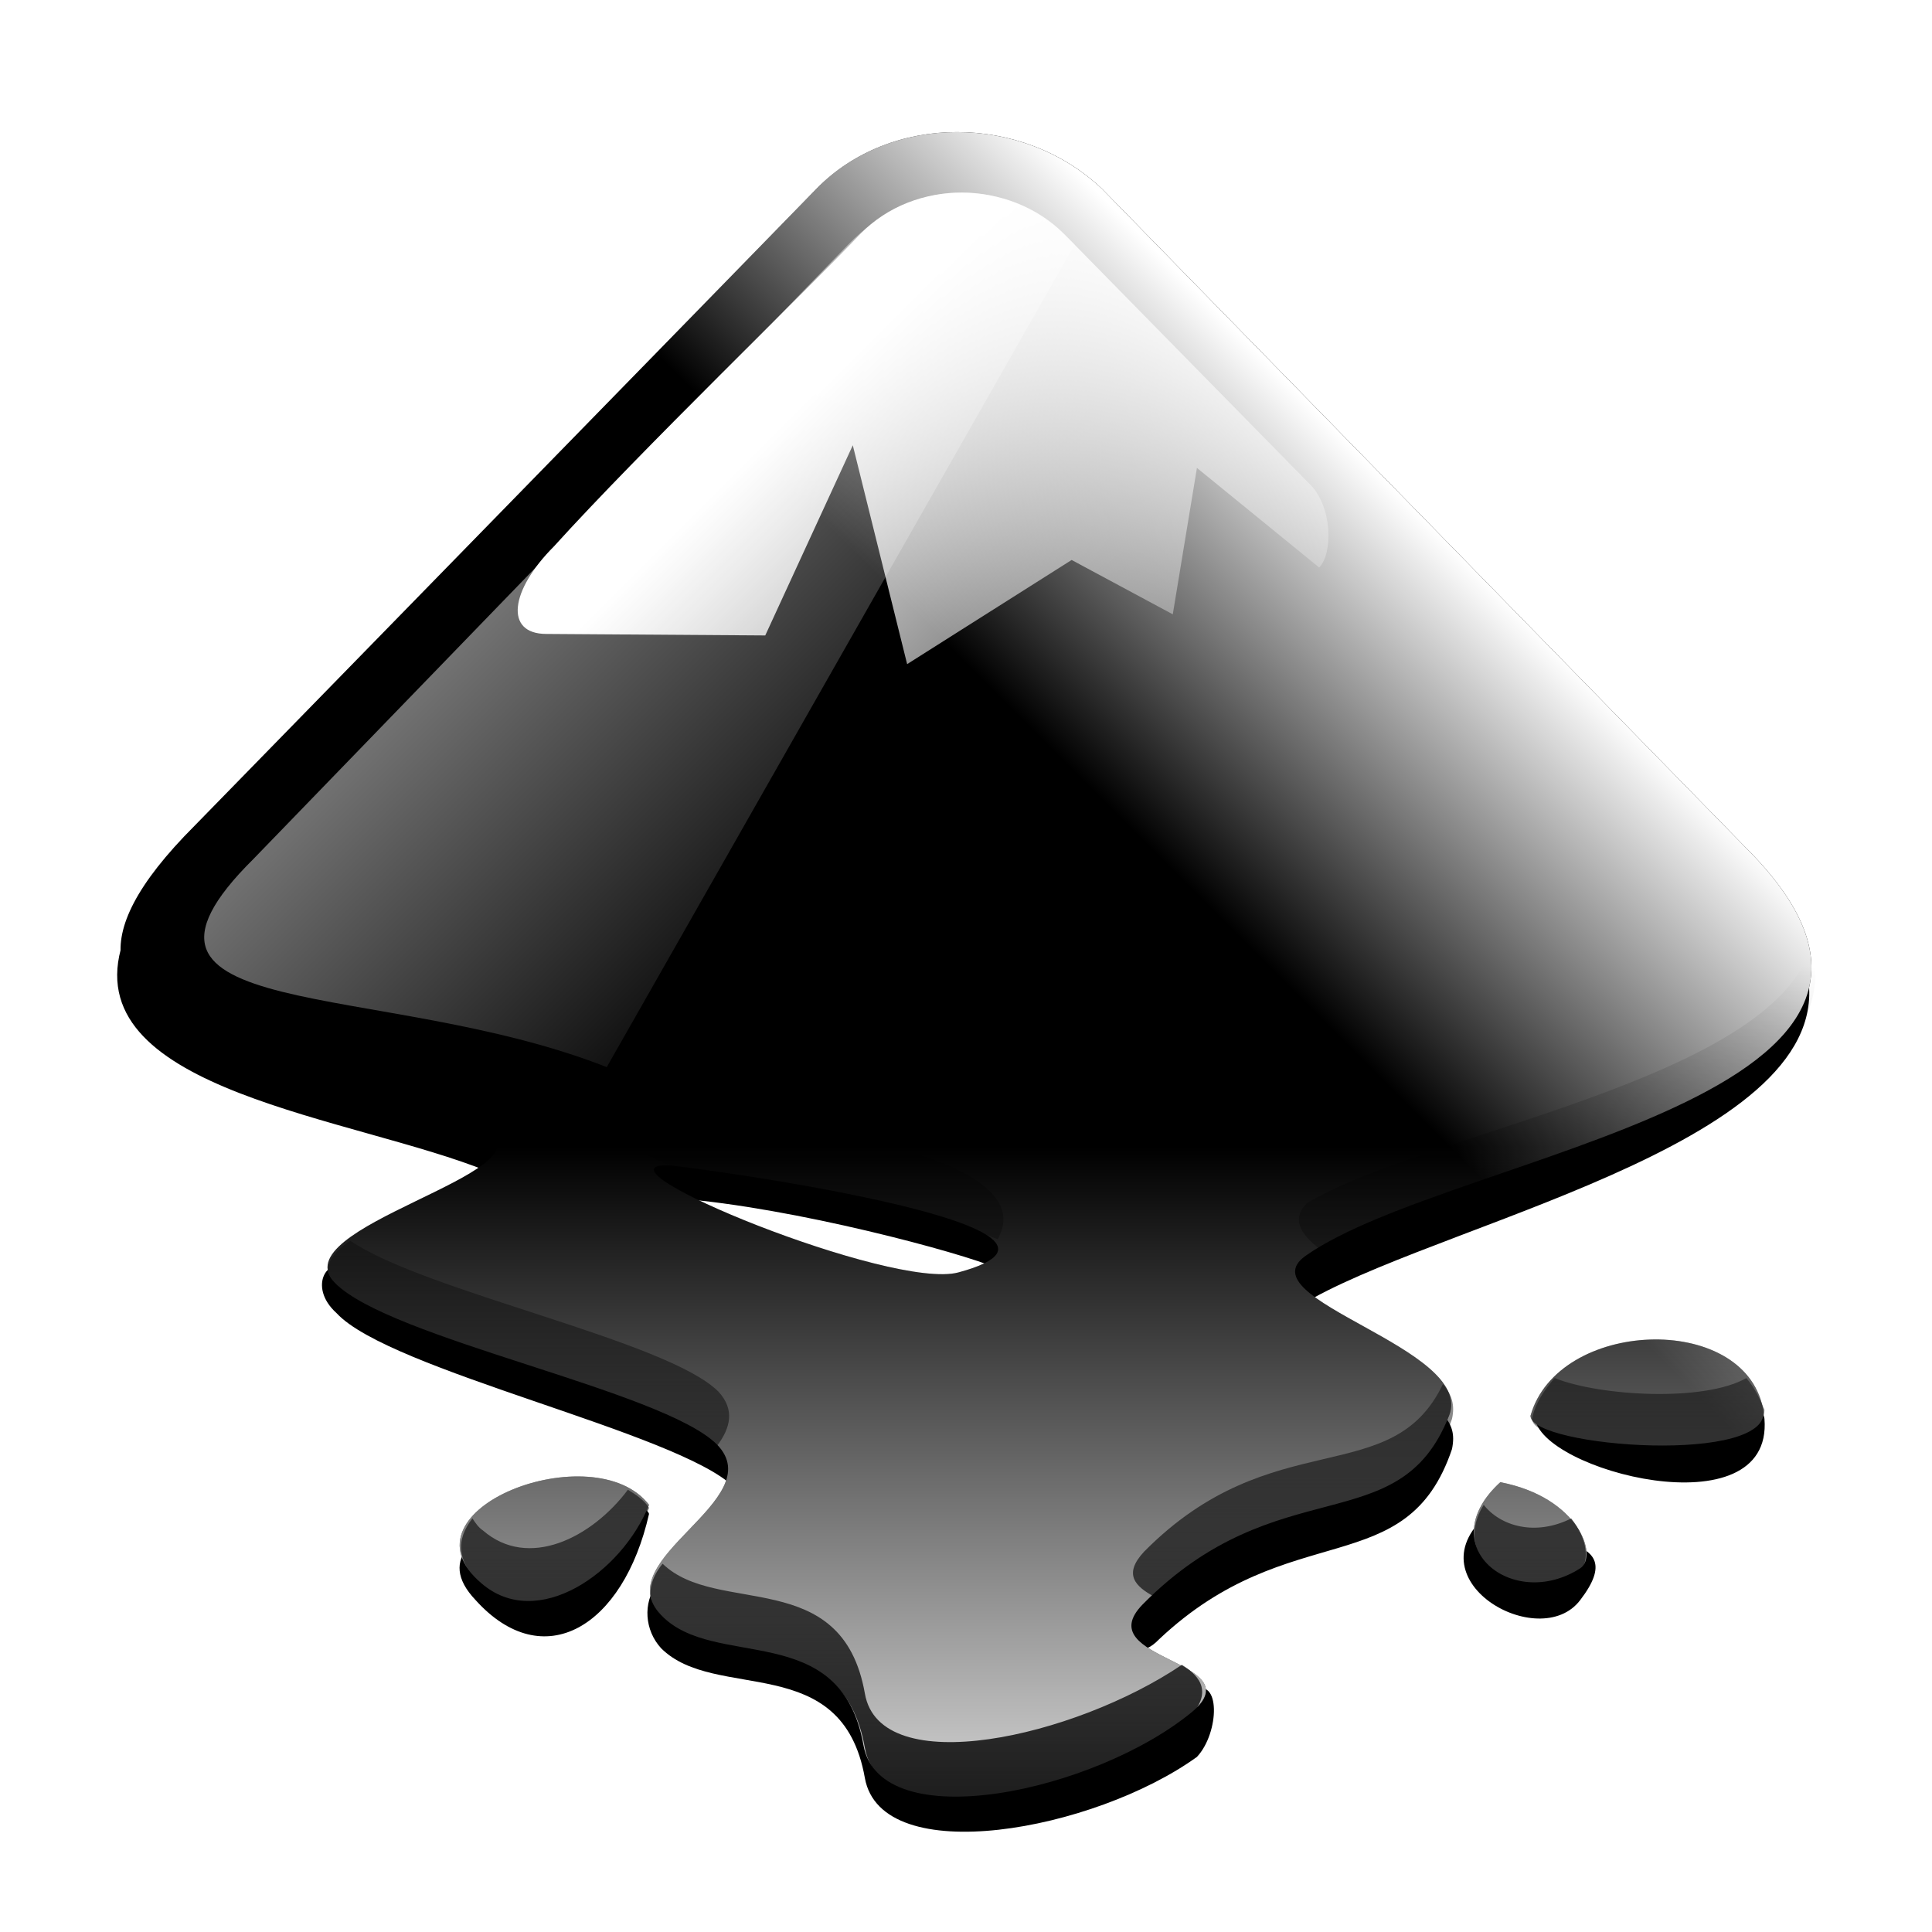
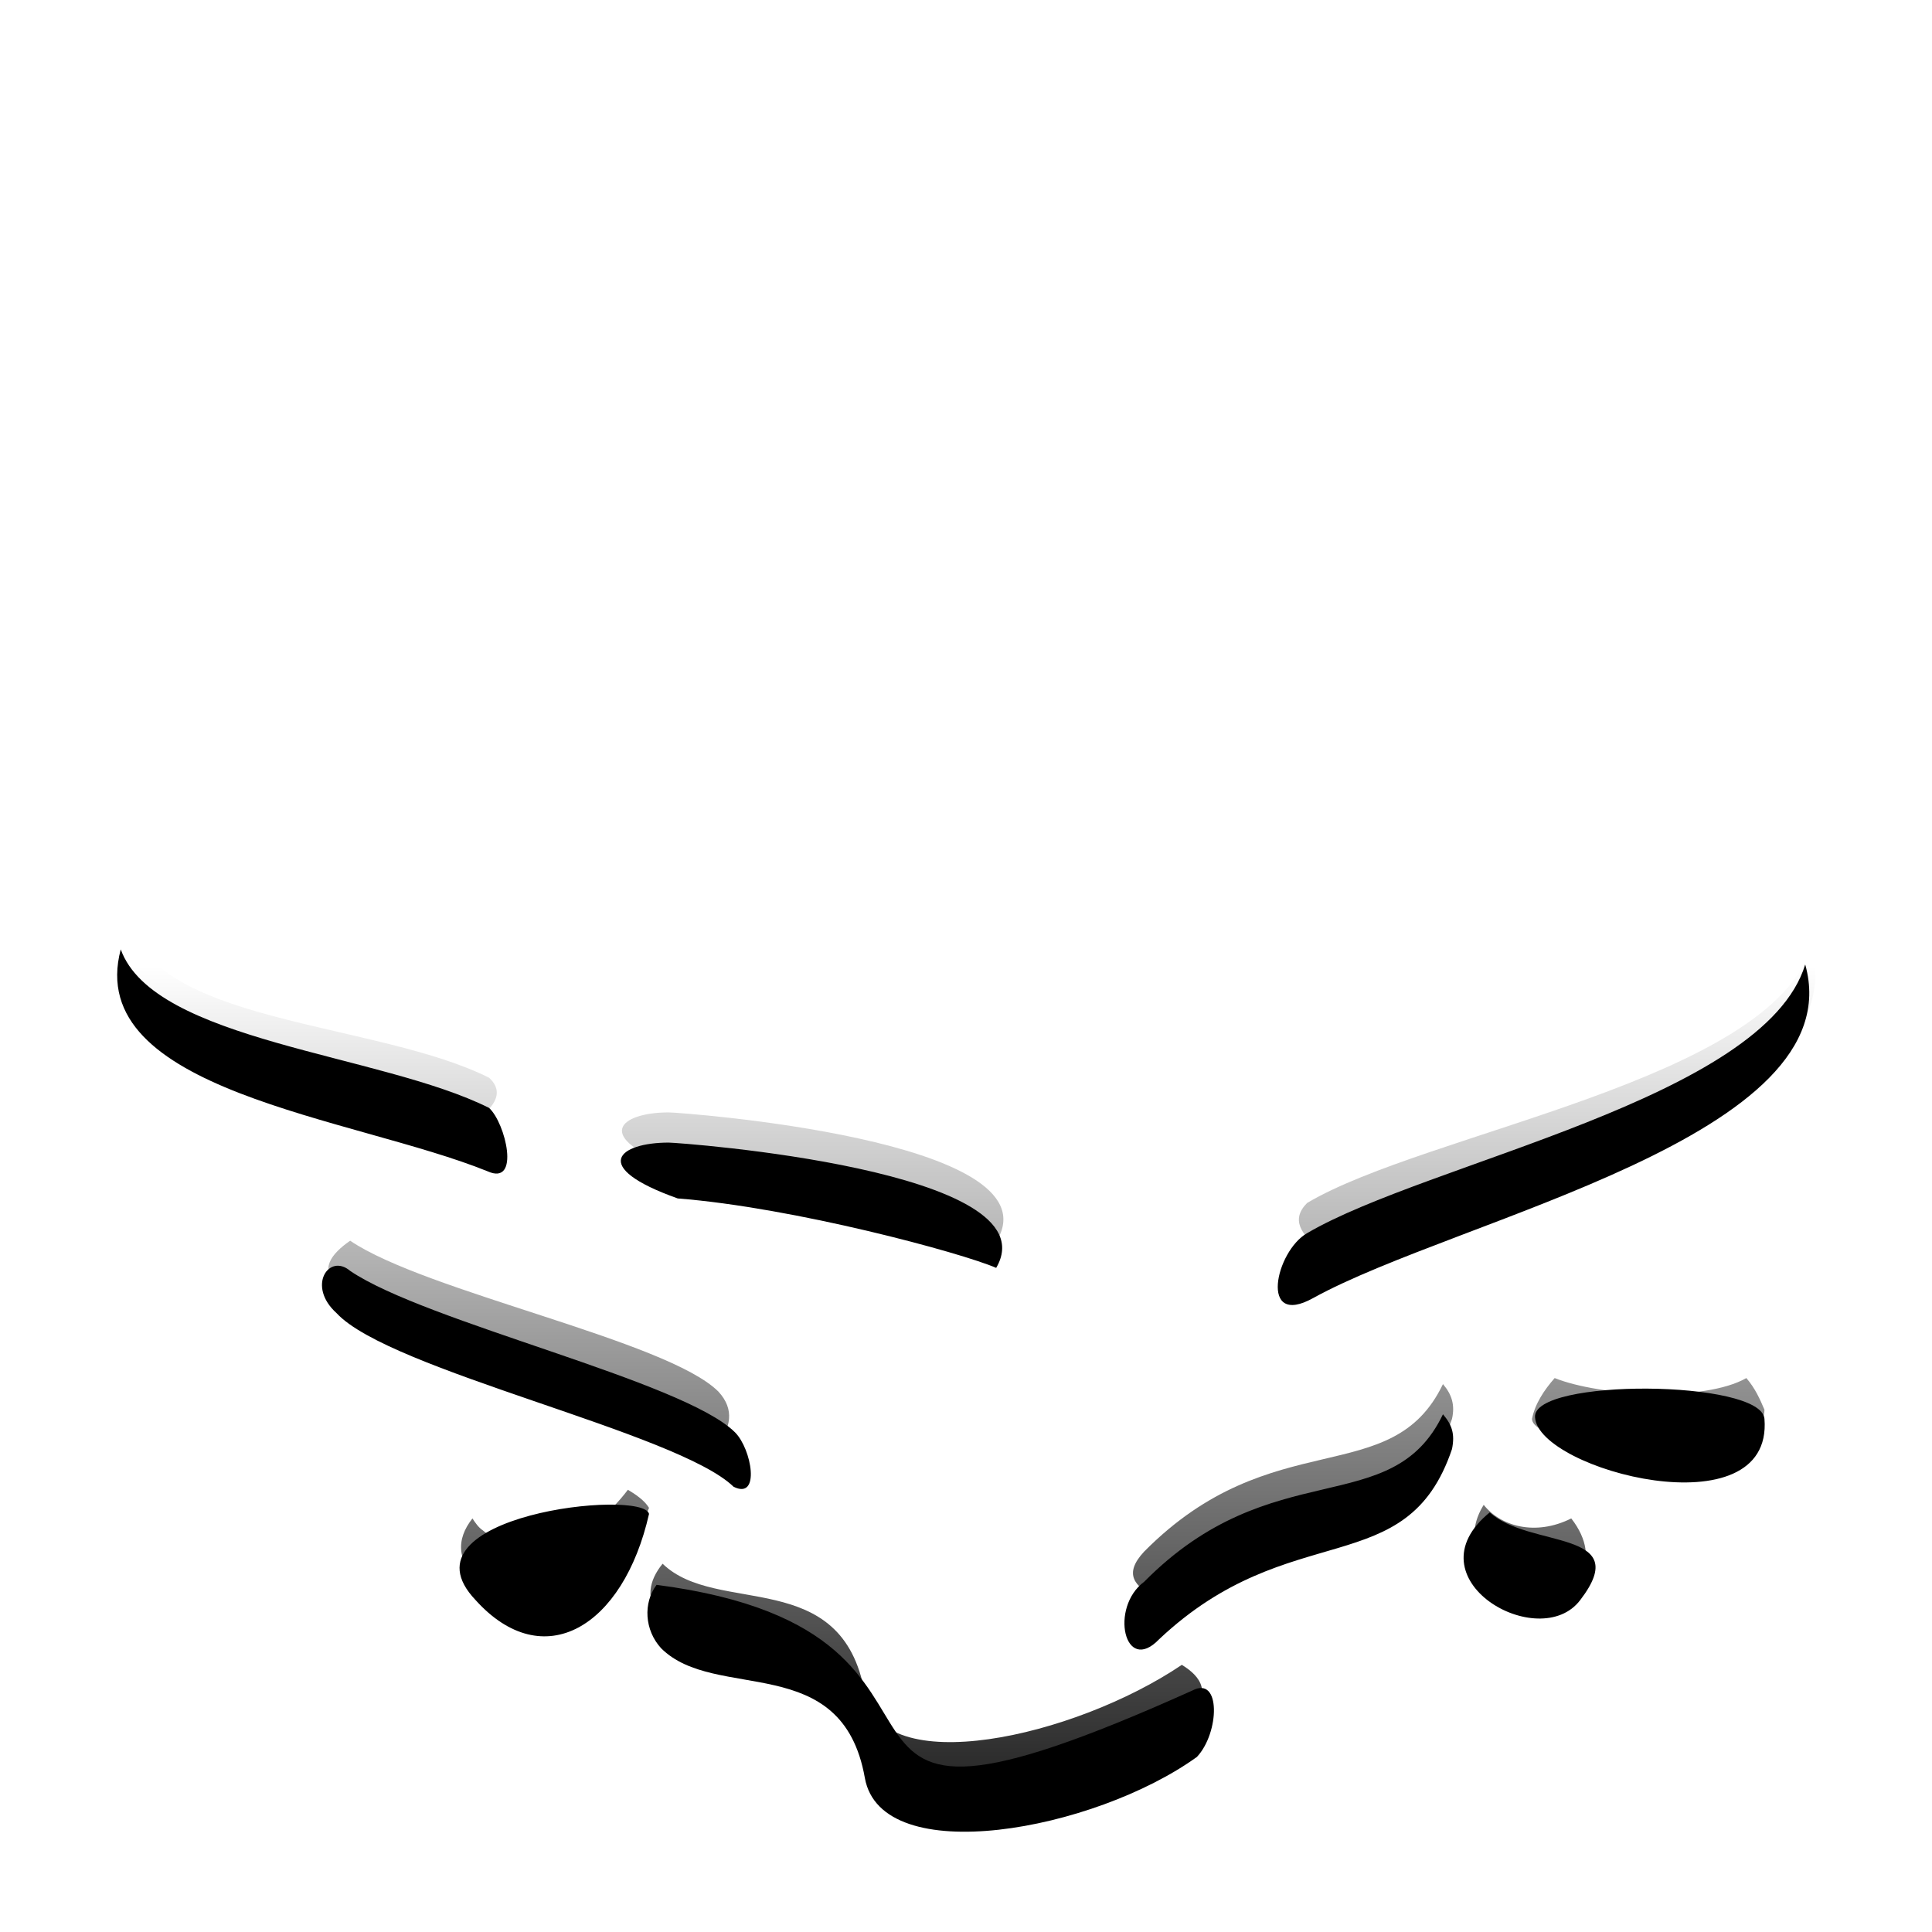
<svg xmlns="http://www.w3.org/2000/svg" xmlns:xlink="http://www.w3.org/1999/xlink" version="1.0" width="128" height="128" id="svg2">
  <defs id="defs4">
    <linearGradient id="WhiteTransparent" gradientUnits="userSpaceOnUse">
      <stop style="stop-color:white;stop-opacity:1" offset="0" id="stop7" />
      <stop style="stop-color:white;stop-opacity:0" offset="1" id="stop9" />
    </linearGradient>
    <linearGradient id="BlackTransparent" gradientUnits="userSpaceOnUse">
      <stop style="stop-color:black;stop-opacity:1" offset="0" id="stop12" />
      <stop style="stop-color:black;stop-opacity:0" offset="1" id="stop14" />
    </linearGradient>
    <linearGradient id="liquidShade" xlink:href="#BlackTransparent" x1="0" y1="128" x2="0" y2="64" gradientUnits="userSpaceOnUse" />
    <linearGradient id="liquidSpecular" xlink:href="#WhiteTransparent" x1="0" y1="128" x2="0" y2="76" gradientUnits="userSpaceOnUse" />
    <linearGradient id="sideSpecular" xlink:href="#WhiteTransparent" x1="80" y1="20" x2="60" y2="40" gradientUnits="userSpaceOnUse" />
    <linearGradient id="IcecapTip" xlink:href="#WhiteTransparent" x1="60" y1="20" x2="90" y2="50" gradientUnits="userSpaceOnUse" />
    <linearGradient id="shinySpecular" xlink:href="#WhiteTransparent" x1="33" y1="35" x2="58" y2="60" gradientUnits="userSpaceOnUse" />
    <clipPath id="clipoutline1">
-       <path id="outline1" d="M 54.1,12.5 L 12.9,54.7 C -2.7,70.3 23,69 32.3,74.9 C 36.6,77.7 18.5,81.3 22.2,85 C 25.8,88.7 43.9,92.1 47.5,95.7 C 51.1,99.4 40.2,103.3 43.8,107 C 47.3,110.7 55.7,107.2 57.2,115.6 C 58.3,121.8 72.6,118.7 79,113.4 C 83,110 72.1,110 75.7,106.3 C 84.7,97.2 92.7,102.2 96,93.8 C 97.8,89.3 82.4,86.1 86.5,83.2 C 96.3,76.3 132.3,72.8 115.7,56.2 L 73,12.5 C 67.7,7.5 59,7.5 54.1,12.5 z M 44.2,77.2 C 45.1,77.2 75,81.2 63.5,84.3 C 59.1,85.5 38.9,77.2 44.2,77.2 z M 101.4,93.8 C 101.4,95.9 117.7,97.1 116.8,93.3 C 115.5,86.9 103.2,87.4 101.4,93.8 z M 31.9,104.9 C 35.6,108.1 41.2,104.2 43,99.7 C 39.4,95 26.1,100 31.9,104.9 z M 99.4,98.2 C 94.8,102.4 100.2,106.8 104.7,103.9 C 105.9,103.1 104.6,99.2 99.4,98.2 z " />
-     </clipPath>
+       </clipPath>
    <filter id="ShadowBlur" filterUnits="userSpaceOnUse" x="0" y="0">
      <feGaussianBlur in="SourceAlpha" stdDeviation="3" result="blur" id="feGaussianBlur24" />
    </filter>
  </defs>
  <style type="text/css" id="style26"> .specularity {opacity:0.5;} .low-specularity {opacity:0.25;} .full-specularity {opacity:1;} .black {fill:#000000;} .white {fill:#ffffff;} .outline-big {stroke-width:16;stroke:none;opacity:0.1;fill:none;} .outline-small {stroke-width:8;stroke:none;opacity:0.2;fill:none;} .stroke-highlight {fill:none;stroke:none;opacity:0.2;} .base-shadow {fill:black;opacity:75;} </style>
  <g id="g28">
    <path filter="url(#ShadowBlur)" class="base-shadow" d="M 8,62.9 C 5.5,72.3 23.4,74 32.3,77.6 C 34.5,78.6 33.5,74.4 32.4,73.4 C 25.2,69.8 10.2,69 8,62.9 z M 119.6,63.9 C 116.9,72.8 94.6,77 86.6,81.7 C 84.5,82.9 83.4,88 87,86 C 96.6,80.7 122.8,75.3 119.6,63.9 z M 44.3,75.7 C 41,75.7 39,77.3 44.9,79.4 C 52.6,80 63.7,83 66,84 C 69.8,77.5 45,75.7 44.3,75.7 z M 23.2,84.2 C 21.8,83 20.3,85.2 22.3,87 C 25.8,90.8 44.9,94.9 48.6,98.5 C 50.4,99.4 49.8,96 48.7,94.9 C 45.3,91.5 28.2,87.6 23.2,84.2 z M 101.7,93.9 C 101.9,97.4 117.5,101.5 116.9,94 C 116.7,91.4 101.5,91.3 101.7,93.9 z M 95.6,93.7 C 92.2,100.8 84.3,96.2 75.8,104.8 C 73.5,106.5 74.5,111 76.8,108.6 C 85.5,100.4 93.2,104.9 96.2,96 C 96.4,95 96.2,94.4 95.6,93.7 z M 31.5,106 C 36,111 41.3,107.8 43,100.3 C 42.6,98.6 26.2,100.4 31.5,106 z M 98.7,100.2 C 93.3,104.6 102,109.6 104.7,106 C 108.3,101.3 101.3,102.6 98.7,100.2 z M 43.5,105 C 42.6,106.2 42.7,108 43.8,109.2 C 47.4,112.8 55.8,109.3 57.3,117.8 C 58.4,123.9 72.5,121.3 79.3,116.4 C 80.8,114.8 80.9,111 79,112 C 49.2,125.4 68.2,108.2 43.5,105 z " id="path30" />
    <use class="outline-big" xlink:href="#outline1" id="use32" />
    <use class="outline-small" xlink:href="#outline1" id="use34" />
    <use class="black;" xlink:href="#outline1" id="use36" />
    <use clip-path="url(#clipoutline1)" xlink:href="#outline1" class="stroke-highlight" id="use38" />
    <use style="fill:url(#liquidSpecular)" class="specularity" xlink:href="#outline1" id="use40" />
    <use style="fill:url(#sideSpecular)" class="low-specularity" xlink:href="#outline1" id="use42" />
    <path class="specularity" style="fill:url(#shinySpecular);" d="M 16.8,56.9 C 5.7,67.9 25.2,64.8 40.2,70.7 L 71.2,16.2 C 66.5,11.4 60.5,11.8 56.2,16.2 L 16.8,56.9 z " id="path44" />
    <path style="fill:url(#liquidShade)" class="shade" d="M 8.9,61.7 C 6.3,71.1 22.3,70.9 31.2,74.4 C 32.7,73.5 33.5,72.4 32.4,71.4 C 25.2,67.8 11,67.8 8.9,61.7 z M 120,62.7 C 117.3,71.6 94.5,75 86.6,79.7 C 85.5,80.8 86.2,81.8 87.5,82.8 C 97.3,77.9 123.2,74.1 120,62.7 z M 44.3,73.7 C 41.1,73.7 39.1,75.3 44.9,77.4 C 52.6,78 63.7,81.1 66.1,82.1 C 69.8,75.5 45.1,73.7 44.3,73.7 z M 23.2,82.2 C 21.9,83.1 21.2,84.1 22.3,85.1 C 25.8,88.8 43.8,92.2 47.5,95.8 C 48.4,94.6 48.7,93.4 47.6,92.2 C 44.2,88.8 28.2,85.6 23.2,82.2 z M 103,91.3 C 102.3,92.1 101.7,93 101.5,94 C 101.5,96.1 116.9,97.4 116.9,93.4 C 116.6,92.7 116.3,92 115.7,91.3 C 112.9,92.9 106,92.5 103,91.3 z M 95.6,91.7 C 92.2,98.8 84.3,94.2 75.8,102.8 C 74.4,104.3 75.2,105.1 76.5,105.8 C 85.2,97.6 93.2,102.9 96.2,94 C 96.4,93.1 96.2,92.4 95.6,91.7 z M 41.6,98.7 C 39.2,101.9 35,104 32,101.4 C 31.7,101.2 31.5,100.9 31.3,100.6 C 30.2,102 30.2,103.5 32,105.1 C 35.6,108.2 41.3,104.3 43,99.9 C 42.7,99.4 42.1,99 41.6,98.7 z M 98.3,99.7 C 96,103.4 100.6,106.4 104.7,104.1 C 105.3,103.4 105.2,102 104.1,100.6 C 101.7,101.8 99.4,101.1 98.3,99.7 z M 43.9,103.6 C 43,104.7 42.7,106 43.8,107.2 C 47.4,110.8 55.8,107.3 57.3,115.8 C 58.4,121.9 72,118.7 78.8,113.8 C 80.3,112.16 79.6,111.1 78.3,110.3 C 71.2,115.1 58.3,118 57.3,112.2 C 55.8,103.7 47.5,107.1 43.9,103.6 z " id="path46" />
    <path id="icecap" class="full-specularity" style="fill:url(#IcecapTip)" d="M 70.5,15.5 L 86.8,32.1 C 88.3,33.6 88.3,36.7 87.4,37.6 L 79.3,31 L 77.7,40.7 L 71,37.1 L 60.1,44 L 56.5,29.5 L 50.7,42.1 L 36.2,42 C 33.4,42 33.8,39.1 36.7,36.2 C 42.4,29.9 53.5,19.2 57,15.5 C 60.6,11.8 66.9,11.9 70.5,15.5 z " />
  </g>
</svg>